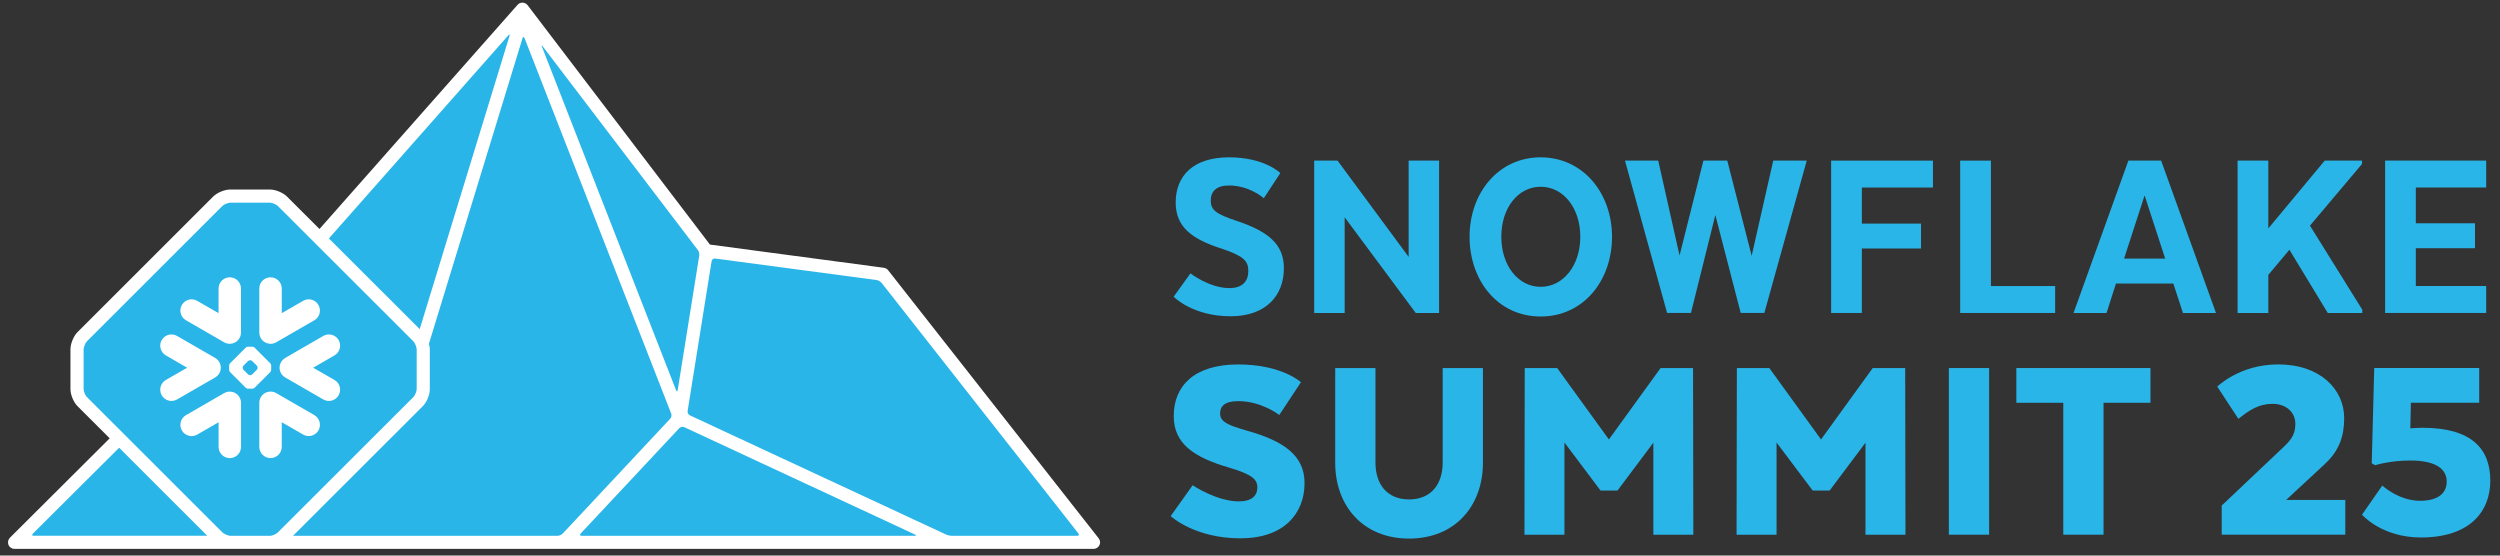
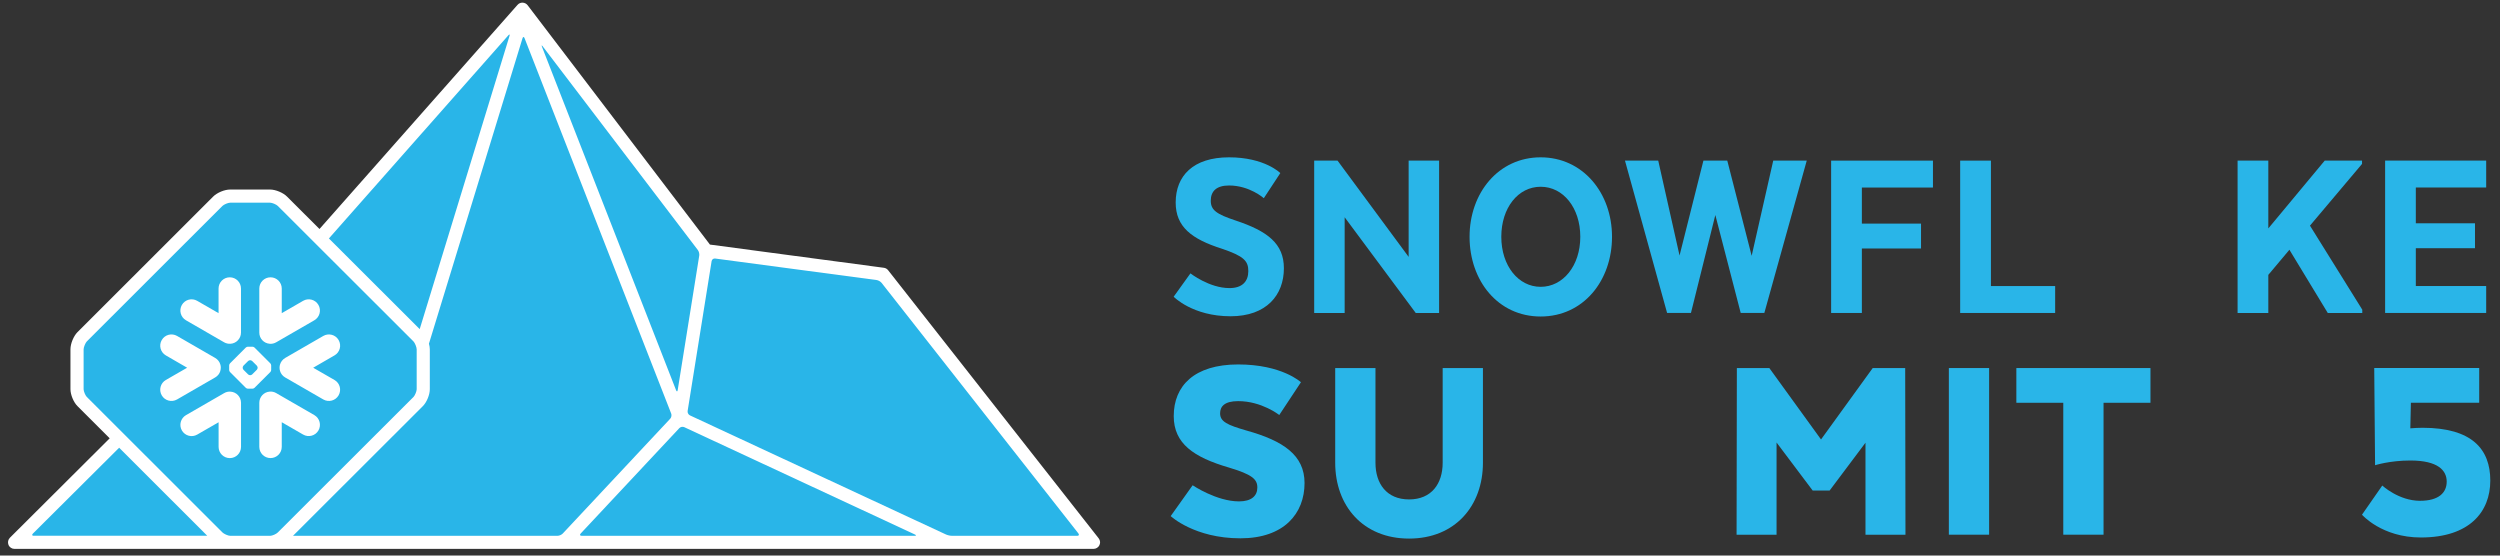
<svg xmlns="http://www.w3.org/2000/svg" width="144" height="32" viewBox="0 0 144 32" fill="none">
  <rect x="0" y="0" width="144" height="32" fill="#333333" stroke="none" />
  <g clip-path="url(#clip0_1040_98637)">
    <path d="M0.839 31.261C0.83 31.261 0.821 31.256 0.818 31.247C0.814 31.238 0.818 31.23 0.823 31.222L6.825 25.249L4.717 23.143C4.559 22.987 4.417 22.644 4.417 22.418V20.117C4.417 19.89 4.561 19.54 4.717 19.382L12.527 11.579C12.688 11.414 13.031 11.272 13.258 11.272H15.556C15.784 11.272 16.13 11.416 16.284 11.576L18.419 13.709L30.076 0.517L30.094 0.51C30.094 0.51 30.106 0.513 30.112 0.519L40.704 14.422L50.864 15.777L62.987 31.199L63.01 31.23V31.233V31.242L63.007 31.249L63.001 31.254L62.989 31.26H0.839V31.261Z" fill="#29B5E8" />
    <path d="M63.363 31.213C63.363 31.204 63.363 31.196 63.359 31.187C63.356 31.158 63.349 31.132 63.34 31.105C63.34 31.102 63.34 31.1 63.336 31.096C63.324 31.066 63.308 31.039 63.288 31.015C63.286 31.013 63.285 31.009 63.283 31.006L51.155 15.564C51.094 15.486 51.006 15.436 50.908 15.424L40.893 14.088L30.392 0.302C30.322 0.211 30.218 0.158 30.106 0.153C29.99 0.147 29.884 0.195 29.809 0.281L18.402 13.19L16.538 11.329C16.317 11.102 15.877 10.917 15.554 10.917H13.256C12.933 10.917 12.499 11.098 12.272 11.329L4.463 19.131C4.239 19.354 4.058 19.797 4.058 20.117V22.418C4.058 22.736 4.241 23.175 4.463 23.393L6.318 25.247L0.572 30.972C0.464 31.08 0.432 31.242 0.489 31.384C0.547 31.526 0.684 31.616 0.837 31.616H62.986C63.02 31.616 63.05 31.611 63.081 31.602C63.088 31.601 63.096 31.597 63.104 31.595C63.128 31.586 63.151 31.576 63.175 31.563C63.18 31.56 63.185 31.558 63.191 31.554C63.217 31.538 63.24 31.517 63.262 31.496C63.267 31.49 63.27 31.485 63.276 31.48C63.292 31.46 63.308 31.437 63.32 31.414C63.322 31.41 63.325 31.407 63.327 31.403C63.327 31.402 63.327 31.398 63.329 31.396C63.342 31.368 63.352 31.338 63.358 31.306C63.358 31.299 63.358 31.293 63.359 31.288C63.361 31.272 63.365 31.256 63.365 31.238C63.365 31.229 63.363 31.221 63.363 31.212V31.213ZM31.26 2.671L40.197 14.403C40.256 14.481 40.293 14.623 40.277 14.719L39.036 22.468C39.02 22.564 38.979 22.569 38.943 22.479L31.217 2.694C31.182 2.603 31.201 2.593 31.26 2.669V2.671ZM29.282 2.033C29.346 1.96 29.376 1.976 29.347 2.071L24.175 18.957L18.945 13.735L29.282 2.033ZM15.559 30.862H13.256C13.14 30.862 12.897 30.755 12.81 30.666L4.997 22.86C4.917 22.782 4.816 22.535 4.816 22.422V20.121C4.816 20.002 4.919 19.749 4.999 19.668L12.81 11.864C12.896 11.777 13.139 11.675 13.258 11.675H15.556C15.675 11.675 15.918 11.777 16.001 11.862L23.818 19.668C23.898 19.748 24.001 20.002 24.001 20.121V22.422C24.001 22.537 23.899 22.782 23.82 22.862L16.001 30.67C15.912 30.762 15.682 30.862 15.559 30.864V30.862ZM1.945 30.862C1.847 30.862 1.824 30.805 1.893 30.736L6.863 25.789L11.938 30.86H1.945V30.862ZM32.114 30.862H16.877L24.352 23.397C24.576 23.177 24.757 22.74 24.757 22.422V20.121C24.757 20.021 24.738 19.911 24.707 19.797L30.097 2.202C30.125 2.108 30.178 2.106 30.214 2.198L38.661 23.823C38.697 23.913 38.672 24.047 38.604 24.118L32.414 30.732C32.347 30.803 32.213 30.862 32.116 30.862H32.114ZM52.684 30.862H33.503C33.405 30.862 33.38 30.803 33.446 30.732L39.13 24.659C39.197 24.588 39.323 24.563 39.412 24.604L52.7 30.787C52.788 30.828 52.781 30.862 52.684 30.862ZM62.049 30.862H54.829C54.731 30.862 54.578 30.828 54.49 30.787L39.741 23.926C39.652 23.885 39.592 23.771 39.607 23.675L40.989 15.042C41.005 14.946 41.096 14.877 41.193 14.891L50.494 16.131C50.592 16.143 50.72 16.218 50.78 16.294L62.114 30.723C62.175 30.8 62.145 30.864 62.047 30.864L62.049 30.862Z" fill="white" />
    <path fill-rule="evenodd" clip-rule="evenodd" d="M12.688 21.371C12.709 21.302 12.718 21.23 12.718 21.16C12.716 21.108 12.709 21.058 12.695 21.007C12.653 20.849 12.548 20.707 12.395 20.618L10.199 19.35C9.888 19.172 9.494 19.277 9.316 19.588C9.137 19.897 9.243 20.291 9.552 20.471L10.779 21.181L9.552 21.887C9.241 22.067 9.137 22.461 9.316 22.772C9.494 23.081 9.89 23.186 10.199 23.008L12.395 21.74C12.543 21.655 12.644 21.522 12.69 21.371H12.688ZM13.285 22.559C13.159 22.548 13.027 22.575 12.91 22.644L10.713 23.912C10.405 24.091 10.298 24.487 10.477 24.796C10.657 25.105 11.051 25.212 11.36 25.032L12.591 24.322V25.741C12.591 26.098 12.88 26.387 13.237 26.387C13.594 26.387 13.883 26.098 13.883 25.741V23.203C13.883 22.862 13.619 22.584 13.285 22.559ZM15.535 19.801C15.661 19.812 15.79 19.785 15.909 19.716L18.106 18.448C18.415 18.269 18.52 17.874 18.342 17.564C18.164 17.255 17.768 17.148 17.459 17.328L16.229 18.038V16.619C16.229 16.262 15.939 15.973 15.582 15.973C15.226 15.973 14.936 16.262 14.936 16.619V19.157C14.936 19.497 15.199 19.776 15.535 19.801ZM10.712 18.448L12.908 19.716C13.025 19.783 13.157 19.81 13.283 19.801C13.617 19.776 13.881 19.496 13.881 19.157V16.619C13.881 16.262 13.592 15.973 13.235 15.973C12.878 15.973 12.589 16.262 12.589 16.619V18.038L11.358 17.328C11.049 17.148 10.655 17.255 10.476 17.564C10.298 17.874 10.403 18.269 10.712 18.448ZM14.84 21.175C14.84 21.138 14.817 21.087 14.792 21.06L14.528 20.797C14.501 20.771 14.45 20.749 14.414 20.749H14.403C14.366 20.749 14.315 20.771 14.29 20.797L14.025 21.06C13.999 21.087 13.979 21.138 13.979 21.175V21.186C13.979 21.223 13.999 21.273 14.025 21.3L14.29 21.564C14.316 21.591 14.366 21.612 14.403 21.612H14.414C14.451 21.612 14.503 21.591 14.528 21.564L14.792 21.3C14.819 21.273 14.84 21.222 14.84 21.186V21.175ZM15.572 21.428L14.659 22.34C14.633 22.367 14.583 22.388 14.544 22.388H14.276C14.238 22.388 14.187 22.367 14.16 22.34L13.248 21.428C13.221 21.403 13.2 21.349 13.2 21.314V21.046C13.2 21.009 13.221 20.957 13.248 20.93L14.16 20.018C14.187 19.991 14.238 19.97 14.276 19.97H14.544C14.581 19.97 14.633 19.991 14.659 20.018L15.572 20.93C15.598 20.957 15.62 21.009 15.62 21.046V21.314C15.62 21.349 15.598 21.403 15.572 21.428ZM18.106 23.91L15.909 22.642C15.792 22.573 15.661 22.546 15.535 22.557C15.199 22.58 14.936 22.861 14.936 23.202V25.739C14.936 26.096 15.224 26.385 15.582 26.385C15.941 26.385 16.229 26.096 16.229 25.739V24.32L17.459 25.03C17.768 25.21 18.164 25.103 18.342 24.794C18.52 24.485 18.415 24.088 18.106 23.91ZM19.267 20.471L18.04 21.181L19.267 21.887C19.578 22.067 19.683 22.461 19.503 22.772C19.324 23.081 18.93 23.186 18.621 23.008L16.424 21.74C16.277 21.655 16.176 21.522 16.131 21.371C16.11 21.302 16.099 21.23 16.103 21.16C16.103 21.108 16.112 21.058 16.126 21.007C16.17 20.849 16.273 20.709 16.426 20.618L18.622 19.35C18.931 19.172 19.328 19.277 19.505 19.588C19.684 19.897 19.578 20.291 19.269 20.471H19.267Z" fill="white" />
    <path d="M68.696 27.951C68.696 27.951 70.072 28.88 71.367 28.88C72.086 28.88 72.423 28.56 72.423 28.081C72.423 27.601 72.12 27.33 70.775 26.928C68.76 26.337 67.607 25.552 67.607 23.968C67.607 22.224 68.792 20.992 71.319 20.992C73.846 20.992 74.934 22.017 74.934 22.017L73.686 23.904C73.686 23.904 72.677 23.105 71.319 23.105C70.536 23.105 70.278 23.409 70.278 23.808C70.278 24.288 70.694 24.48 71.798 24.799C73.925 25.391 75.142 26.223 75.142 27.823C75.142 29.567 73.973 31.007 71.447 31.007C68.792 31.007 67.432 29.727 67.432 29.727L68.696 27.951Z" fill="#29B5E8" />
    <path d="M76.908 26.655V21.2H79.227V26.655C79.227 27.855 79.867 28.767 81.163 28.767C82.459 28.767 83.098 27.855 83.098 26.655V21.2H85.417V26.655C85.417 29.134 83.817 31.022 81.163 31.022C78.508 31.022 76.908 29.134 76.908 26.655Z" fill="#29B5E8" />
-     <path d="M95.231 25.503L93.168 28.255H92.191L90.112 25.489V30.8H87.809L87.825 21.202H89.696L92.672 25.313L95.648 21.202H97.52L97.536 30.8H95.233V25.505L95.231 25.503Z" fill="#29B5E8" />
    <path d="M107.45 25.503L105.386 28.255H104.41L102.33 25.489V30.8H100.027L100.043 21.202H101.915L104.891 25.313L107.867 21.202H109.739L109.755 30.8H107.452V25.505L107.45 25.503Z" fill="#29B5E8" />
    <path d="M114.573 30.798H112.254V21.2H114.573V30.798Z" fill="#29B5E8" />
    <path d="M116.141 21.2H123.867V23.2H121.164V30.798H118.845V23.2H116.142V21.2H116.141Z" fill="#29B5E8" />
-     <path d="M127.972 29.118L131.54 25.742C132.051 25.263 132.211 24.943 132.211 24.398C132.211 23.791 131.731 23.261 130.899 23.261C130.116 23.261 129.57 23.613 128.931 24.126L127.715 22.27C127.715 22.27 128.995 20.99 131.218 20.99C133.665 20.99 135.025 22.446 135.025 24.078C135.025 25.151 134.722 25.982 133.905 26.733L131.682 28.796H135.089V30.796H127.971V29.116L127.972 29.118Z" fill="#29B5E8" />
-     <path d="M138.867 23.2L138.835 24.672C139.059 24.655 139.283 24.64 139.538 24.64C142.387 24.64 143.441 25.872 143.441 27.68C143.441 29.487 142.241 30.959 139.442 30.959C137.187 30.959 136.051 29.647 136.051 29.647L137.219 27.967C137.219 27.967 138.164 28.846 139.394 28.846C140.467 28.846 140.93 28.383 140.93 27.742C140.93 27.101 140.435 26.525 138.835 26.525C137.651 26.525 136.804 26.797 136.804 26.797L136.612 26.685L136.756 21.198H142.802V23.198H138.867V23.2Z" fill="#29B5E8" />
+     <path d="M138.867 23.2L138.835 24.672C139.059 24.655 139.283 24.64 139.538 24.64C142.387 24.64 143.441 25.872 143.441 27.68C143.441 29.487 142.241 30.959 139.442 30.959C137.187 30.959 136.051 29.647 136.051 29.647L137.219 27.967C137.219 27.967 138.164 28.846 139.394 28.846C140.467 28.846 140.93 28.383 140.93 27.742C140.93 27.101 140.435 26.525 138.835 26.525C137.651 26.525 136.804 26.797 136.804 26.797L136.756 21.198H142.802V23.198H138.867V23.2Z" fill="#29B5E8" />
    <path d="M68.568 15.745C68.568 15.745 69.651 16.594 70.819 16.594C71.565 16.594 71.903 16.2 71.903 15.614C71.903 15.028 71.64 14.751 70.381 14.326C68.641 13.771 67.719 13.069 67.719 11.665C67.719 10.129 68.728 9.062 70.791 9.062C72.854 9.062 73.746 9.969 73.746 9.969L72.796 11.416C72.796 11.416 71.977 10.684 70.793 10.684C70.061 10.684 69.74 11.02 69.74 11.562C69.74 12.103 70.075 12.338 71.173 12.702C73.016 13.316 73.952 14.034 73.952 15.452C73.952 16.988 72.957 18.217 70.88 18.217C68.687 18.217 67.603 17.091 67.603 17.091L68.57 15.745H68.568Z" fill="#29B5E8" />
    <path d="M82.892 18.027H81.546L77.452 12.514V18.027H75.697V9.252H77.043L81.138 14.796V9.252H82.892V18.027Z" fill="#29B5E8" />
    <path d="M84.647 13.639C84.647 11.109 86.314 9.062 88.741 9.062C91.169 9.062 92.852 11.109 92.852 13.639C92.852 16.17 91.199 18.231 88.741 18.231C86.284 18.231 84.647 16.17 84.647 13.639ZM91.025 13.639C91.025 11.972 90.045 10.757 88.743 10.757C87.441 10.757 86.475 11.972 86.475 13.639C86.475 15.307 87.456 16.521 88.743 16.521C90.03 16.521 91.025 15.307 91.025 13.639Z" fill="#29B5E8" />
    <path d="M98.804 12.381L97.399 18.026H96.025L93.598 9.25H95.514L96.742 14.719L98.117 9.25H99.491L100.896 14.735L102.139 9.25H104.069L101.626 18.026H100.265L98.802 12.381H98.804Z" fill="#29B5E8" />
    <path d="M110.651 14.313H107.243V18.027H105.473V9.252H111.338V10.802H107.243V12.88H110.651V14.313Z" fill="#29B5E8" />
    <path d="M112.906 18.027V9.252H114.677V16.477H118.377V18.027H112.906Z" fill="#29B5E8" />
-     <path d="M127.641 18.027H125.739L125.184 16.332H121.879L121.337 18.027H119.436L122.595 9.252H124.482L127.641 18.027ZM122.346 14.897H124.715L123.53 11.255L122.346 14.897Z" fill="#29B5E8" />
    <path d="M130.655 13.157L133.903 9.252H136.053V9.442L133.054 12.997L136.067 17.837V18.027H134.079L131.87 14.386L130.655 15.833V18.027H128.885V9.252H130.655V13.157Z" fill="#29B5E8" />
    <path d="M142.559 14.297H139.151V16.475H143.204V18.026H137.383V9.25H143.204V10.8H139.151V12.862H142.559V14.295V14.297Z" fill="#29B5E8" />
  </g>
  <defs>
    <clipPath id="clip0_1040_98637">
      <rect width="143.655" height="32" fill="white" />
    </clipPath>
  </defs>
</svg>